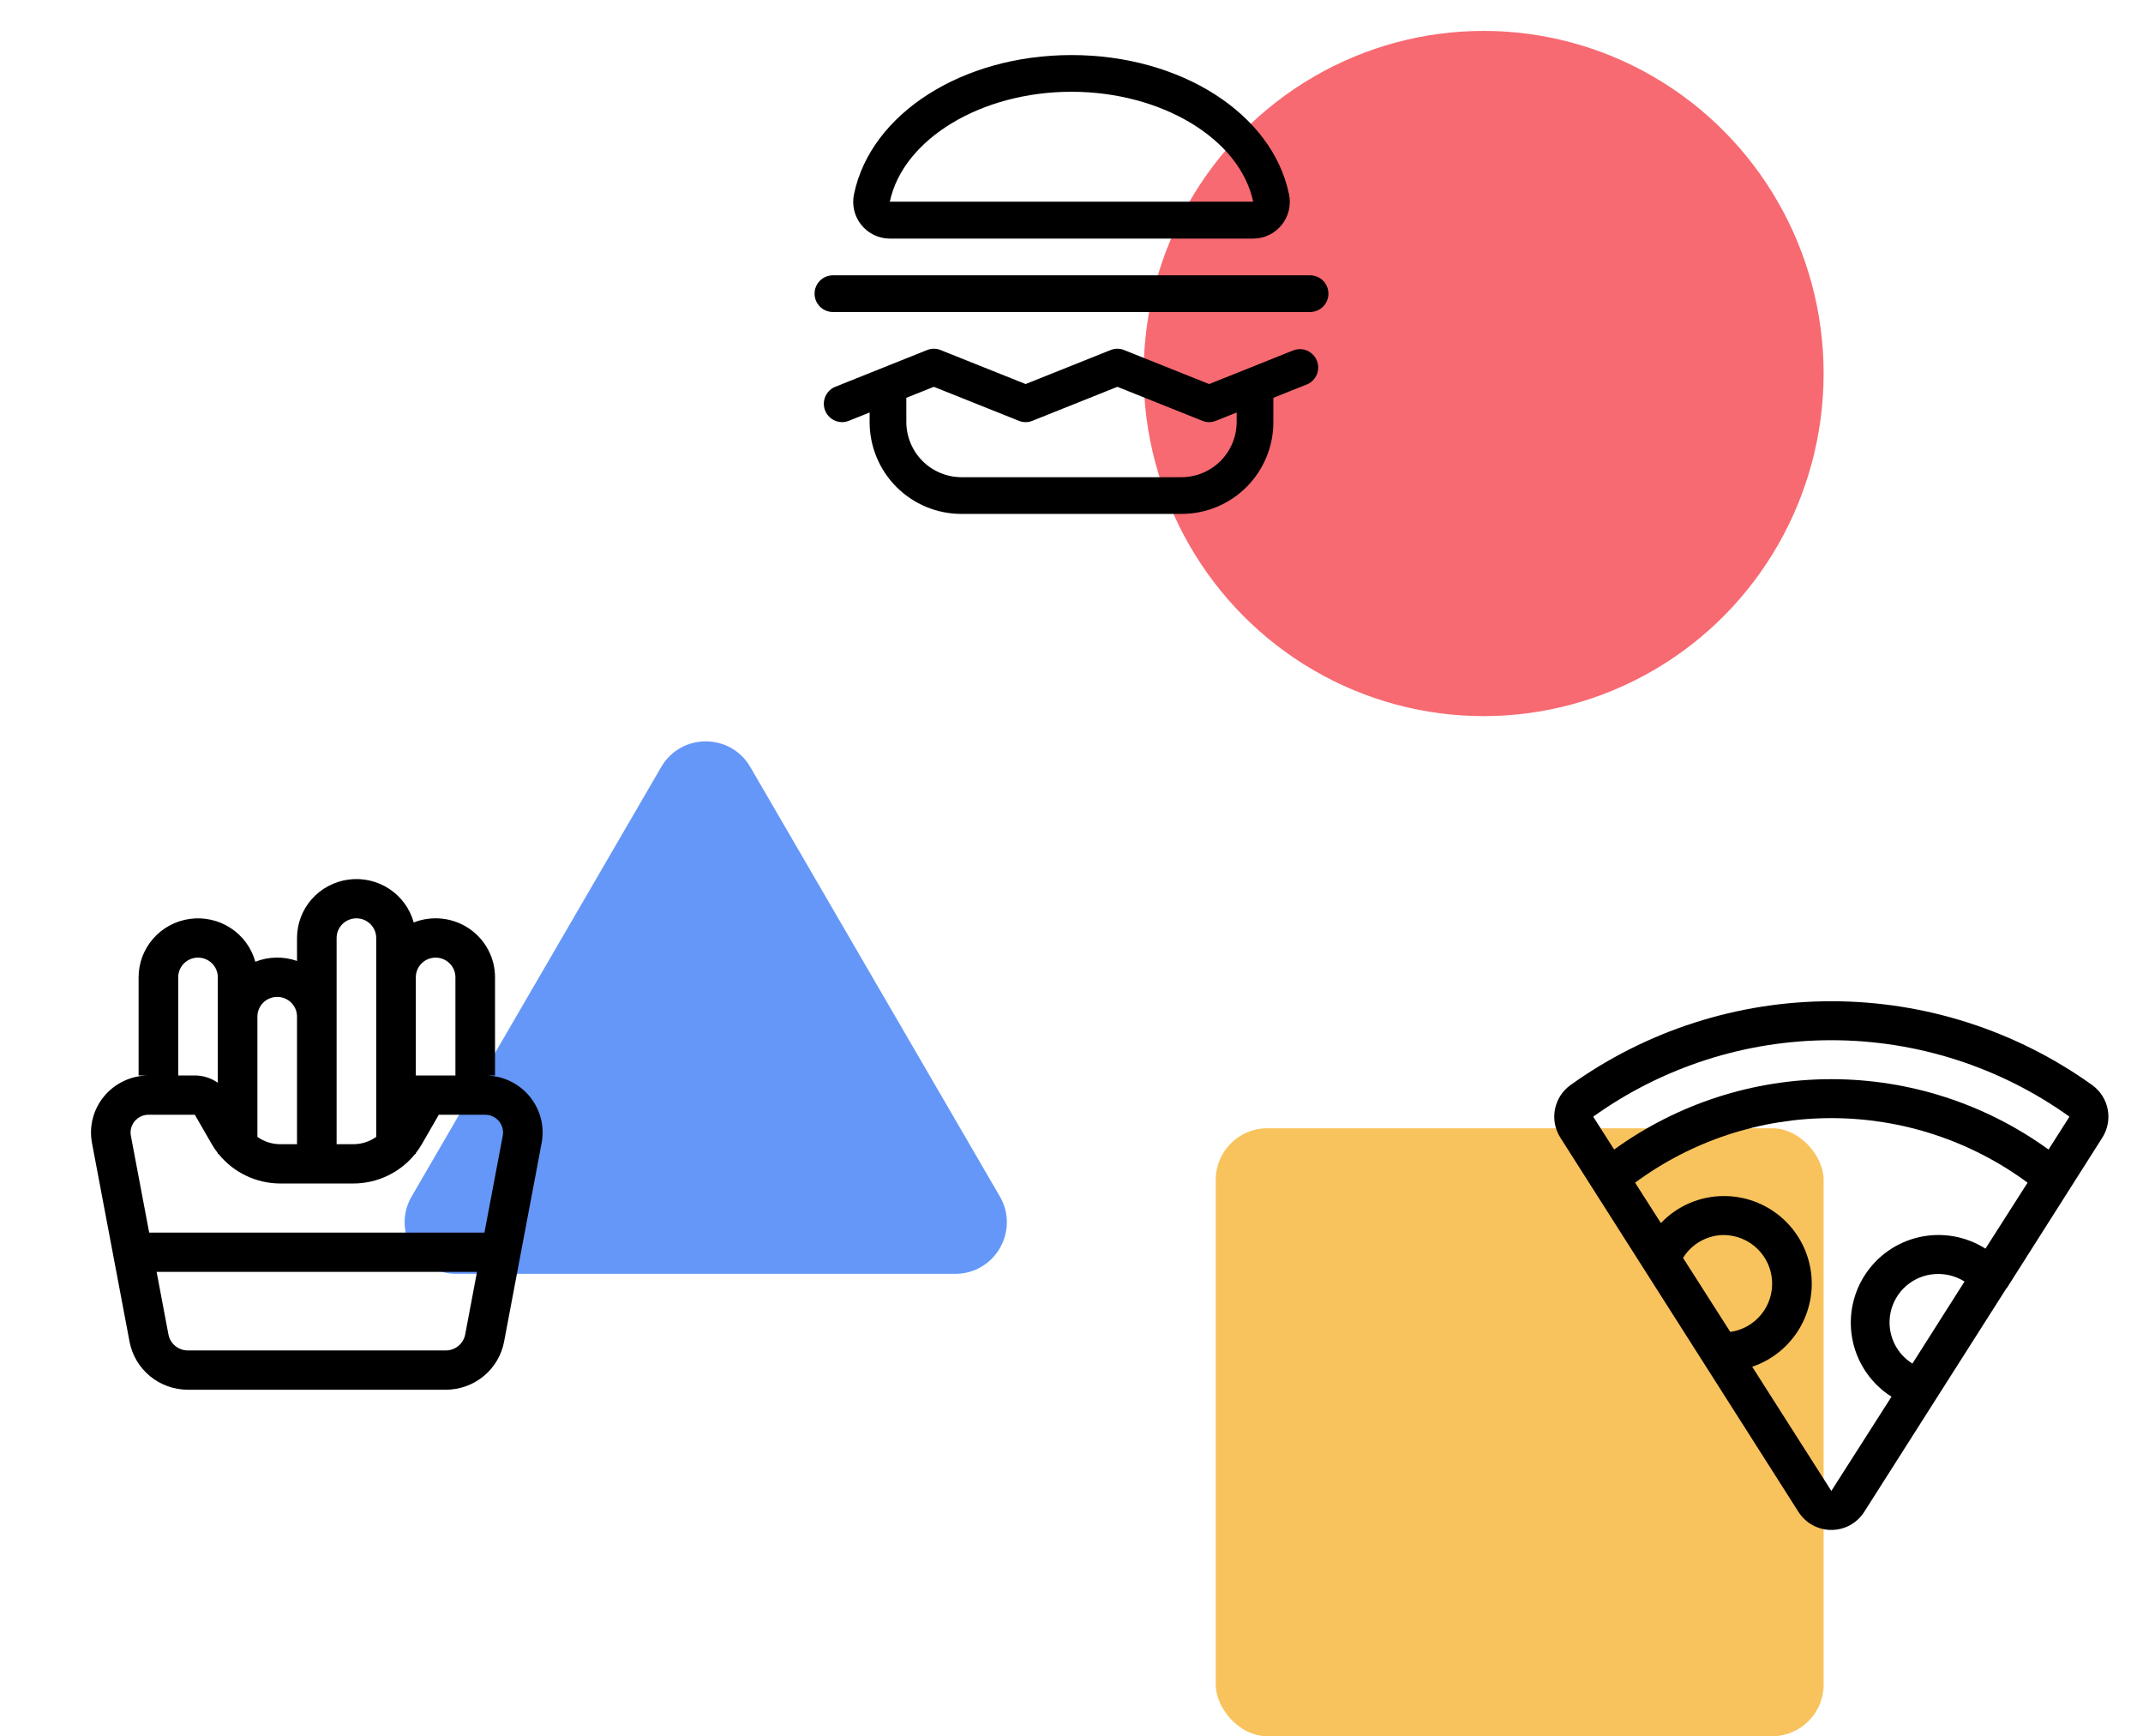
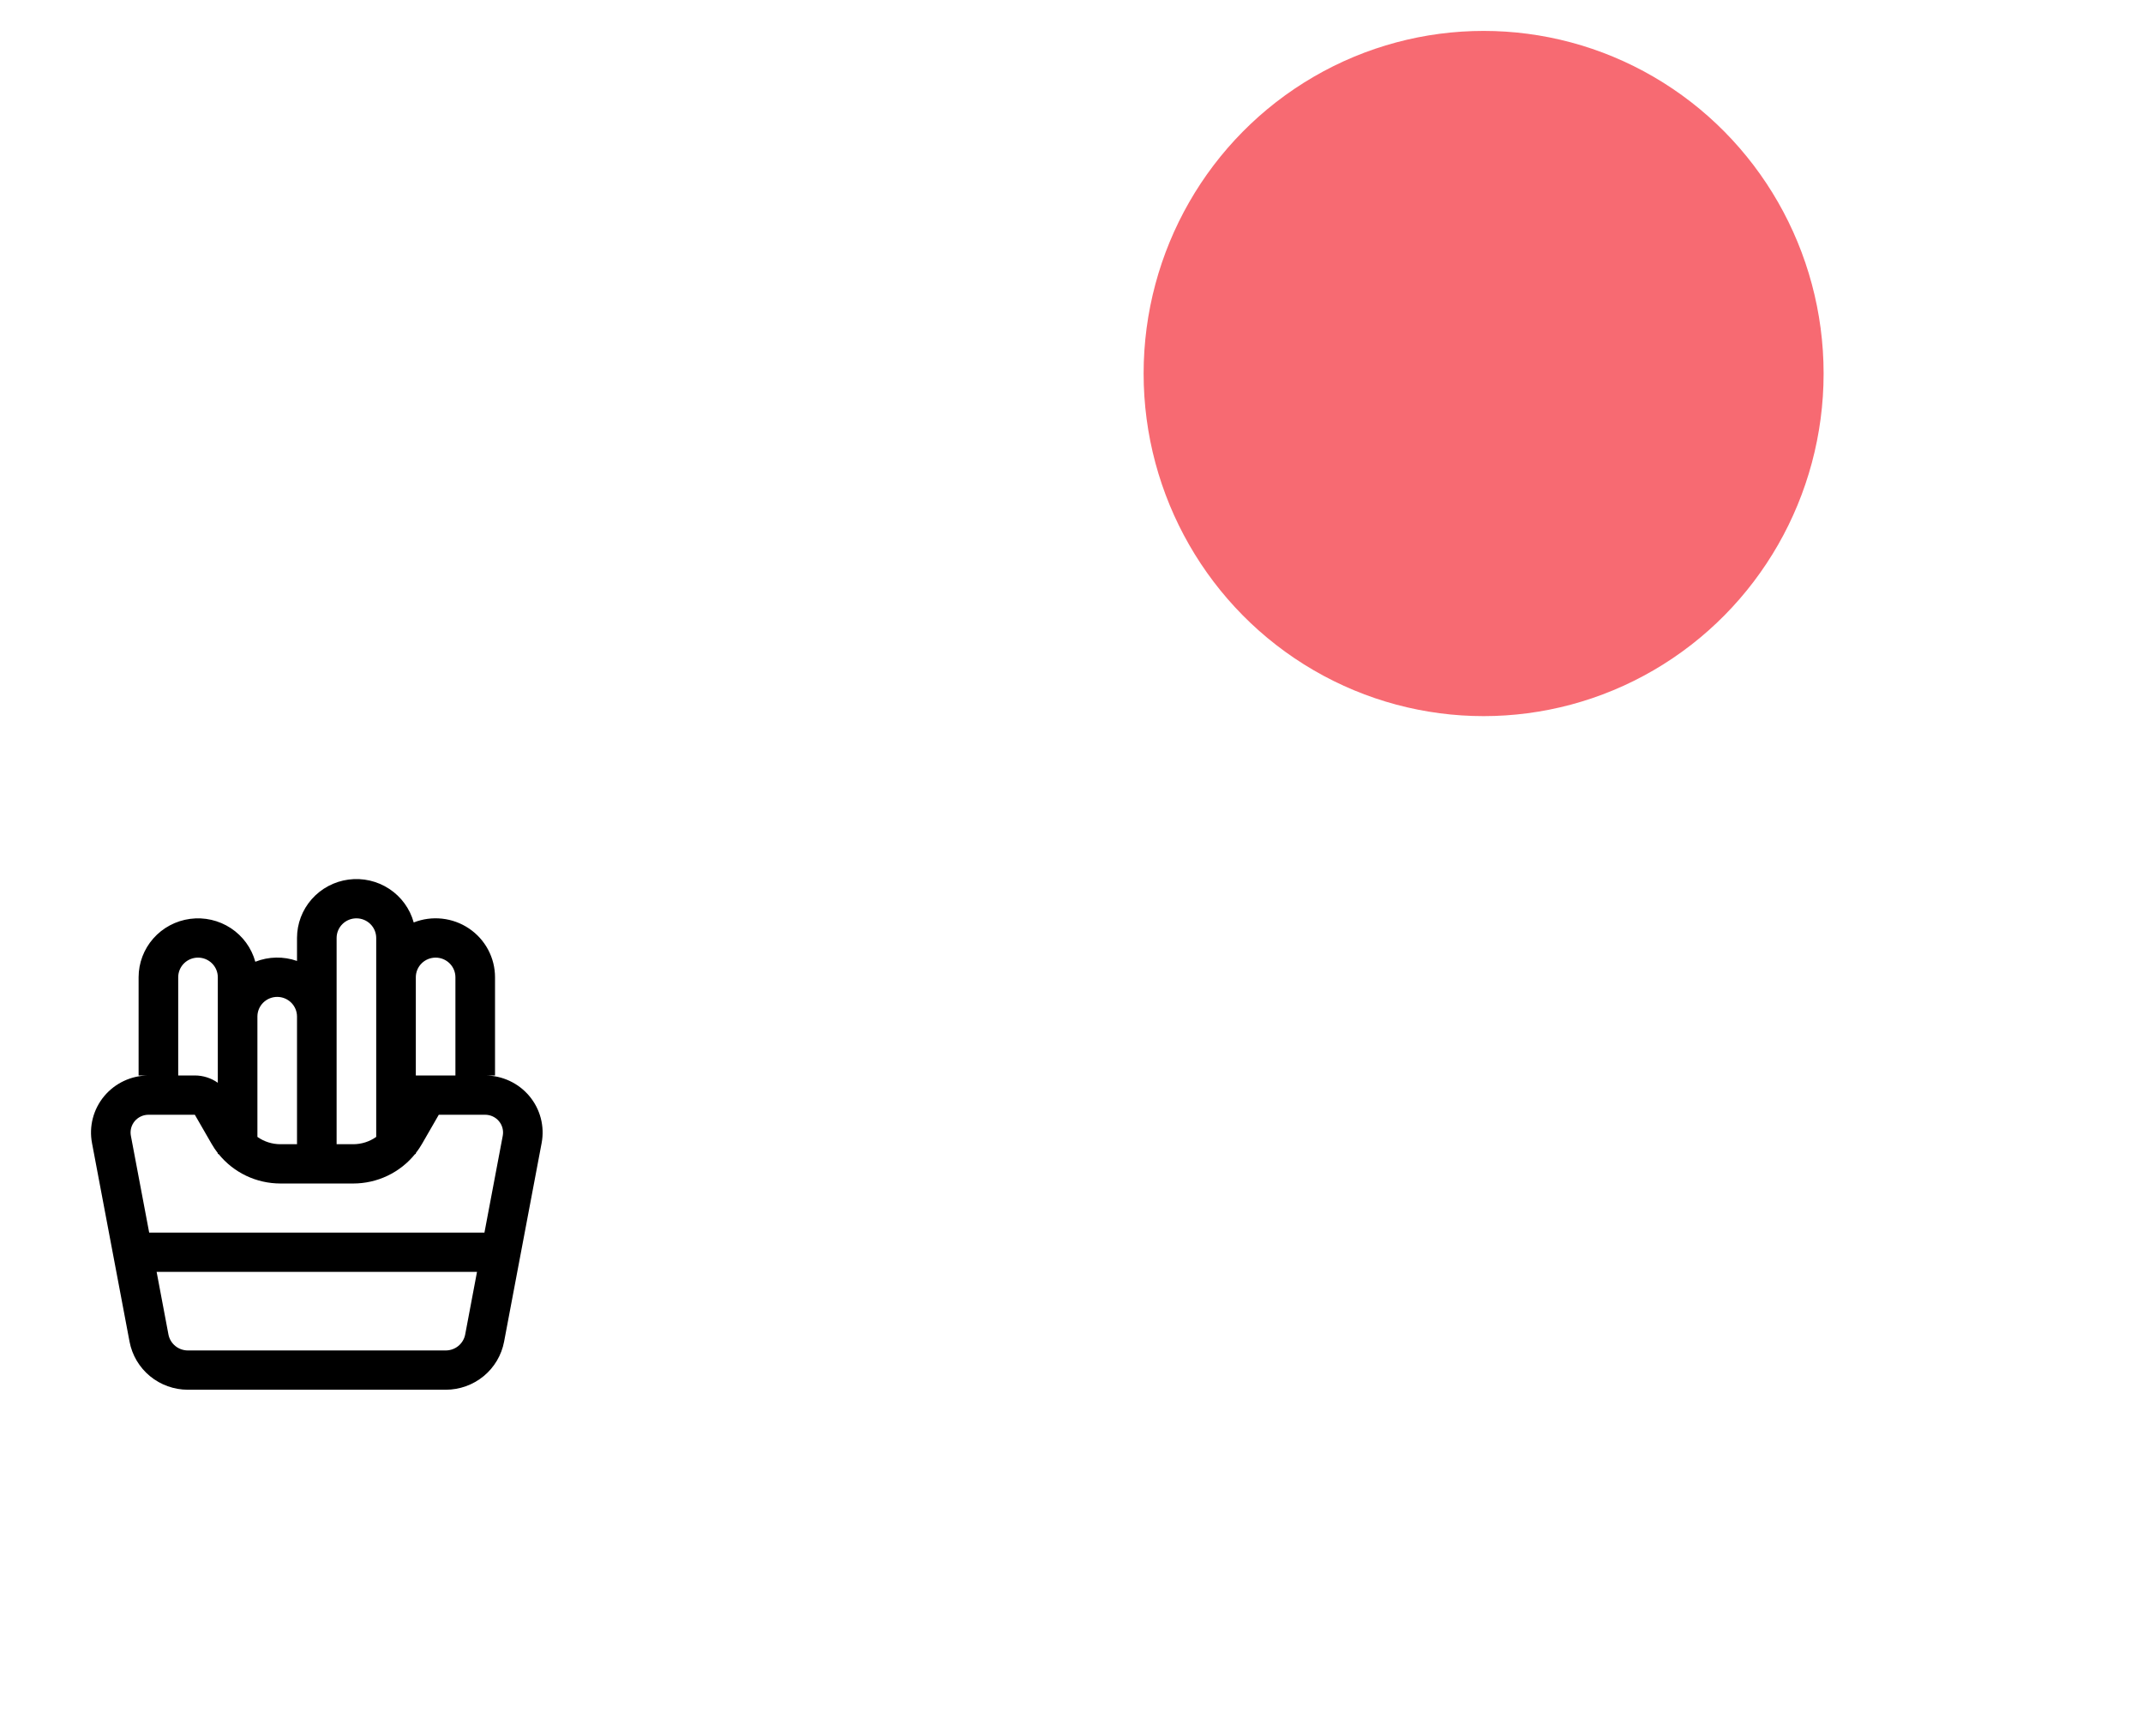
<svg xmlns="http://www.w3.org/2000/svg" width="416" height="337" viewBox="0 0 416 337" fill="none">
-   <path d="M128.354 148.877C132.209 142.243 141.791 142.243 145.646 148.877L194.086 232.225C197.96 238.892 193.151 247.25 185.44 247.25H88.56C80.849 247.25 76.04 238.892 79.914 232.225L128.354 148.877Z" fill="#6597F8" />
-   <rect x="236" y="219" width="118" height="118" rx="10" fill="#F8C35C" />
  <ellipse cx="288" cy="72.5" rx="66" ry="66.5" fill="#F76A72" />
-   <path d="M172.731 46.312H243.269C244.332 46.31 245.381 46.07 246.339 45.61C247.297 45.15 248.14 44.481 248.806 43.652C249.472 42.824 249.944 41.857 250.188 40.823C250.432 39.788 250.441 38.712 250.216 37.673C246.965 22.043 229.197 10.688 208 10.688C186.803 10.688 169.035 22.043 165.784 37.673C165.559 38.712 165.568 39.788 165.812 40.823C166.056 41.857 166.528 42.824 167.194 43.652C167.86 44.481 168.703 45.15 169.661 45.61C170.619 46.07 171.668 46.31 172.731 46.312ZM208 17.812C225.545 17.812 240.686 26.986 243.269 39.143H172.731C175.314 26.986 190.455 17.812 208 17.812ZM251.195 67.955L234.719 74.545L218.242 67.955C217.819 67.778 217.365 67.688 216.906 67.688C216.448 67.688 215.994 67.778 215.57 67.955L199.094 74.545L182.617 67.955C182.194 67.778 181.74 67.688 181.281 67.688C180.823 67.688 180.369 67.778 179.945 67.955L162.133 75.08C161.371 75.393 160.741 75.96 160.35 76.685C159.96 77.41 159.832 78.248 159.99 79.056C160.147 79.865 160.58 80.594 161.214 81.119C161.848 81.644 162.645 81.933 163.469 81.938C163.927 81.935 164.381 81.844 164.805 81.67L168.812 80.067V81.938C168.812 86.662 170.689 91.192 174.03 94.533C177.37 97.873 181.901 99.75 186.625 99.75H229.375C234.099 99.75 238.63 97.873 241.97 94.533C245.311 91.192 247.188 86.662 247.188 81.938V77.217L253.867 74.545C254.685 74.154 255.323 73.465 255.651 72.619C255.979 71.773 255.971 70.834 255.631 69.993C255.29 69.153 254.641 68.474 253.817 68.095C252.993 67.716 252.055 67.666 251.195 67.955ZM240.062 81.938C240.051 84.768 238.921 87.48 236.919 89.482C234.917 91.484 232.206 92.613 229.375 92.625H186.625C183.794 92.613 181.083 91.484 179.081 89.482C177.079 87.48 175.949 84.768 175.938 81.938V77.217L181.281 75.08L197.758 81.67C198.181 81.847 198.635 81.938 199.094 81.938C199.552 81.938 200.006 81.847 200.43 81.67L216.906 75.08L233.383 81.67C233.806 81.847 234.26 81.938 234.719 81.938C235.177 81.938 235.631 81.847 236.055 81.67L240.062 80.067V81.938ZM257.875 57C257.875 57.945 257.5 58.851 256.832 59.519C256.163 60.187 255.257 60.562 254.312 60.562H161.688C160.743 60.562 159.837 60.187 159.168 59.519C158.5 58.851 158.125 57.945 158.125 57C158.125 56.055 158.5 55.149 159.168 54.481C159.837 53.813 160.743 53.438 161.688 53.438H254.312C255.257 53.438 256.163 53.813 256.832 54.481C257.5 55.149 257.875 56.055 257.875 57Z" fill="black" />
-   <path d="M408.107 220.812C409.144 219.18 409.517 217.211 409.148 215.312C408.778 213.413 407.695 211.728 406.121 210.603C391.36 200.028 373.658 194.341 355.5 194.341C337.342 194.341 319.639 200.028 304.878 210.603C303.304 211.728 302.221 213.413 301.852 215.312C301.483 217.211 301.856 219.18 302.893 220.812L349.119 293.46C349.802 294.533 350.745 295.417 351.86 296.03C352.976 296.642 354.227 296.963 355.5 296.963C356.772 296.963 358.024 296.642 359.14 296.03C360.255 295.417 361.198 294.533 361.881 293.46L389.484 250.07H389.531L408.107 220.812ZM309.274 216.748C322.755 207.096 338.92 201.906 355.5 201.906C372.08 201.906 388.245 207.096 401.726 216.748L397.661 223.129C385.396 214.249 370.641 209.468 355.5 209.468C340.358 209.468 325.603 214.249 313.339 223.129L309.274 216.748ZM326.715 244.162C327.556 242.8 328.731 241.677 330.13 240.899C331.528 240.121 333.103 239.715 334.703 239.719C337.082 239.755 339.361 240.687 341.083 242.33C342.805 243.972 343.844 246.203 343.993 248.578C344.143 250.953 343.391 253.297 341.887 255.142C340.384 256.987 338.241 258.197 335.885 258.53L326.715 244.162ZM355.5 289.395L340.139 265.289C343.958 263.997 347.194 261.39 349.27 257.934C351.346 254.477 352.128 250.396 351.475 246.417C350.822 242.438 348.778 238.821 345.706 236.209C342.634 233.597 338.735 232.161 334.703 232.156C332.405 232.145 330.129 232.605 328.015 233.507C325.902 234.41 323.996 235.735 322.414 237.403L317.404 229.557C328.439 221.419 341.789 217.029 355.5 217.029C369.211 217.029 382.561 221.419 393.596 229.557L385.419 242.366C383.532 241.168 381.428 240.353 379.226 239.968C377.024 239.584 374.768 239.637 372.587 240.124C368.182 241.108 364.347 243.801 361.928 247.612C360.73 249.499 359.916 251.603 359.531 253.805C359.146 256.007 359.199 258.263 359.686 260.444C360.67 264.85 363.364 268.684 367.175 271.103L355.5 289.395ZM371.239 264.675C369.496 263.592 368.156 261.968 367.422 260.051C366.687 258.135 366.6 256.031 367.173 254.061C367.746 252.09 368.948 250.361 370.595 249.137C372.242 247.913 374.245 247.261 376.297 247.281C378.087 247.286 379.839 247.794 381.354 248.746L371.239 264.675Z" fill="black" />
  <path d="M73.031 189.687V182.062C73.031 181.051 72.626 180.082 71.905 179.367C71.185 178.652 70.207 178.25 69.188 178.25C68.168 178.25 67.19 178.652 66.469 179.367C65.749 180.082 65.344 181.051 65.344 182.062V222.094H68.573C70.171 222.092 71.73 221.597 73.031 220.675V189.687ZM85.177 208.75C83.579 208.751 82.02 209.247 80.719 210.168V208.75H88.406V189.687C88.406 188.676 88.001 187.707 87.28 186.992C86.56 186.277 85.582 185.875 84.562 185.875C83.543 185.875 82.565 186.277 81.844 186.992C81.124 187.707 80.719 188.676 80.719 189.687V208.75H85.177ZM94.172 208.75C95.812 208.75 97.432 209.109 98.917 209.8C100.402 210.492 101.715 211.5 102.762 212.752C103.809 214.004 104.566 215.47 104.977 217.045C105.388 218.62 105.445 220.266 105.142 221.865L97.854 260.417C97.359 263.039 95.956 265.407 93.886 267.112C91.817 268.816 89.213 269.749 86.523 269.75H36.477C33.788 269.749 31.183 268.816 29.113 267.112C27.044 265.407 25.641 263.039 25.146 260.417L17.858 221.865C17.555 220.266 17.612 218.62 18.023 217.045C18.434 215.47 19.191 214.004 20.238 212.752C21.285 211.5 22.598 210.492 24.083 209.8C25.567 209.109 27.188 208.75 28.828 208.75H26.906V189.687C26.907 186.918 27.921 184.242 29.759 182.157C31.599 180.073 34.138 178.721 36.906 178.353C39.673 177.985 42.482 178.626 44.809 180.156C47.137 181.687 48.825 184.004 49.561 186.676C52.152 185.653 55.029 185.599 57.656 186.523V182.062C57.657 179.293 58.67 176.617 60.51 174.532C62.349 172.448 64.888 171.096 67.656 170.728C70.424 170.36 73.232 171.001 75.559 172.531C77.887 174.062 79.576 176.379 80.311 179.051C82.061 178.362 83.953 178.109 85.824 178.314C87.695 178.518 89.487 179.173 91.043 180.222C92.6 181.271 93.874 182.683 94.754 184.332C95.635 185.982 96.095 187.821 96.094 189.687V208.75H94.172ZM80.573 224C79.132 225.784 77.306 227.225 75.229 228.215C73.152 229.204 70.877 229.718 68.573 229.719H54.428C52.124 229.717 49.851 229.203 47.775 228.213C45.7 227.223 43.874 225.783 42.435 224H42.281V223.817C41.84 223.251 41.439 222.655 41.082 222.033L37.822 216.375H28.828C28.317 216.374 27.811 216.485 27.348 216.7C26.884 216.916 26.475 217.23 26.148 217.62C25.821 218.01 25.585 218.468 25.457 218.959C25.329 219.45 25.312 219.963 25.407 220.462L28.959 239.25H94.041L97.593 220.462C97.688 219.963 97.671 219.45 97.543 218.959C97.415 218.468 97.179 218.01 96.852 217.62C96.525 217.23 96.116 216.916 95.652 216.7C95.189 216.485 94.683 216.374 94.172 216.375H85.177L81.918 222.033C81.559 222.654 81.159 223.25 80.719 223.817V224H80.573ZM57.656 197.312C57.656 196.301 57.251 195.332 56.53 194.617C55.81 193.902 54.832 193.5 53.812 193.5C52.793 193.5 51.815 193.902 51.094 194.617C50.374 195.332 49.969 196.301 49.969 197.312V220.675C51.27 221.597 52.829 222.092 54.428 222.094H57.656V197.312ZM42.281 208.75V189.687C42.281 188.676 41.876 187.707 41.155 186.992C40.435 186.277 39.457 185.875 38.438 185.875C37.418 185.875 36.44 186.277 35.719 186.992C34.999 187.707 34.594 188.676 34.594 189.687V208.75H42.281H37.822C39.421 208.751 40.98 209.247 42.281 210.168V208.75ZM30.404 246.875L32.695 259.014C32.86 259.889 33.329 260.679 34.019 261.247C34.71 261.815 35.58 262.126 36.477 262.125H86.523C87.42 262.126 88.29 261.815 88.981 261.247C89.671 260.679 90.14 259.889 90.305 259.014L92.596 246.875H30.404Z" fill="black" />
</svg>